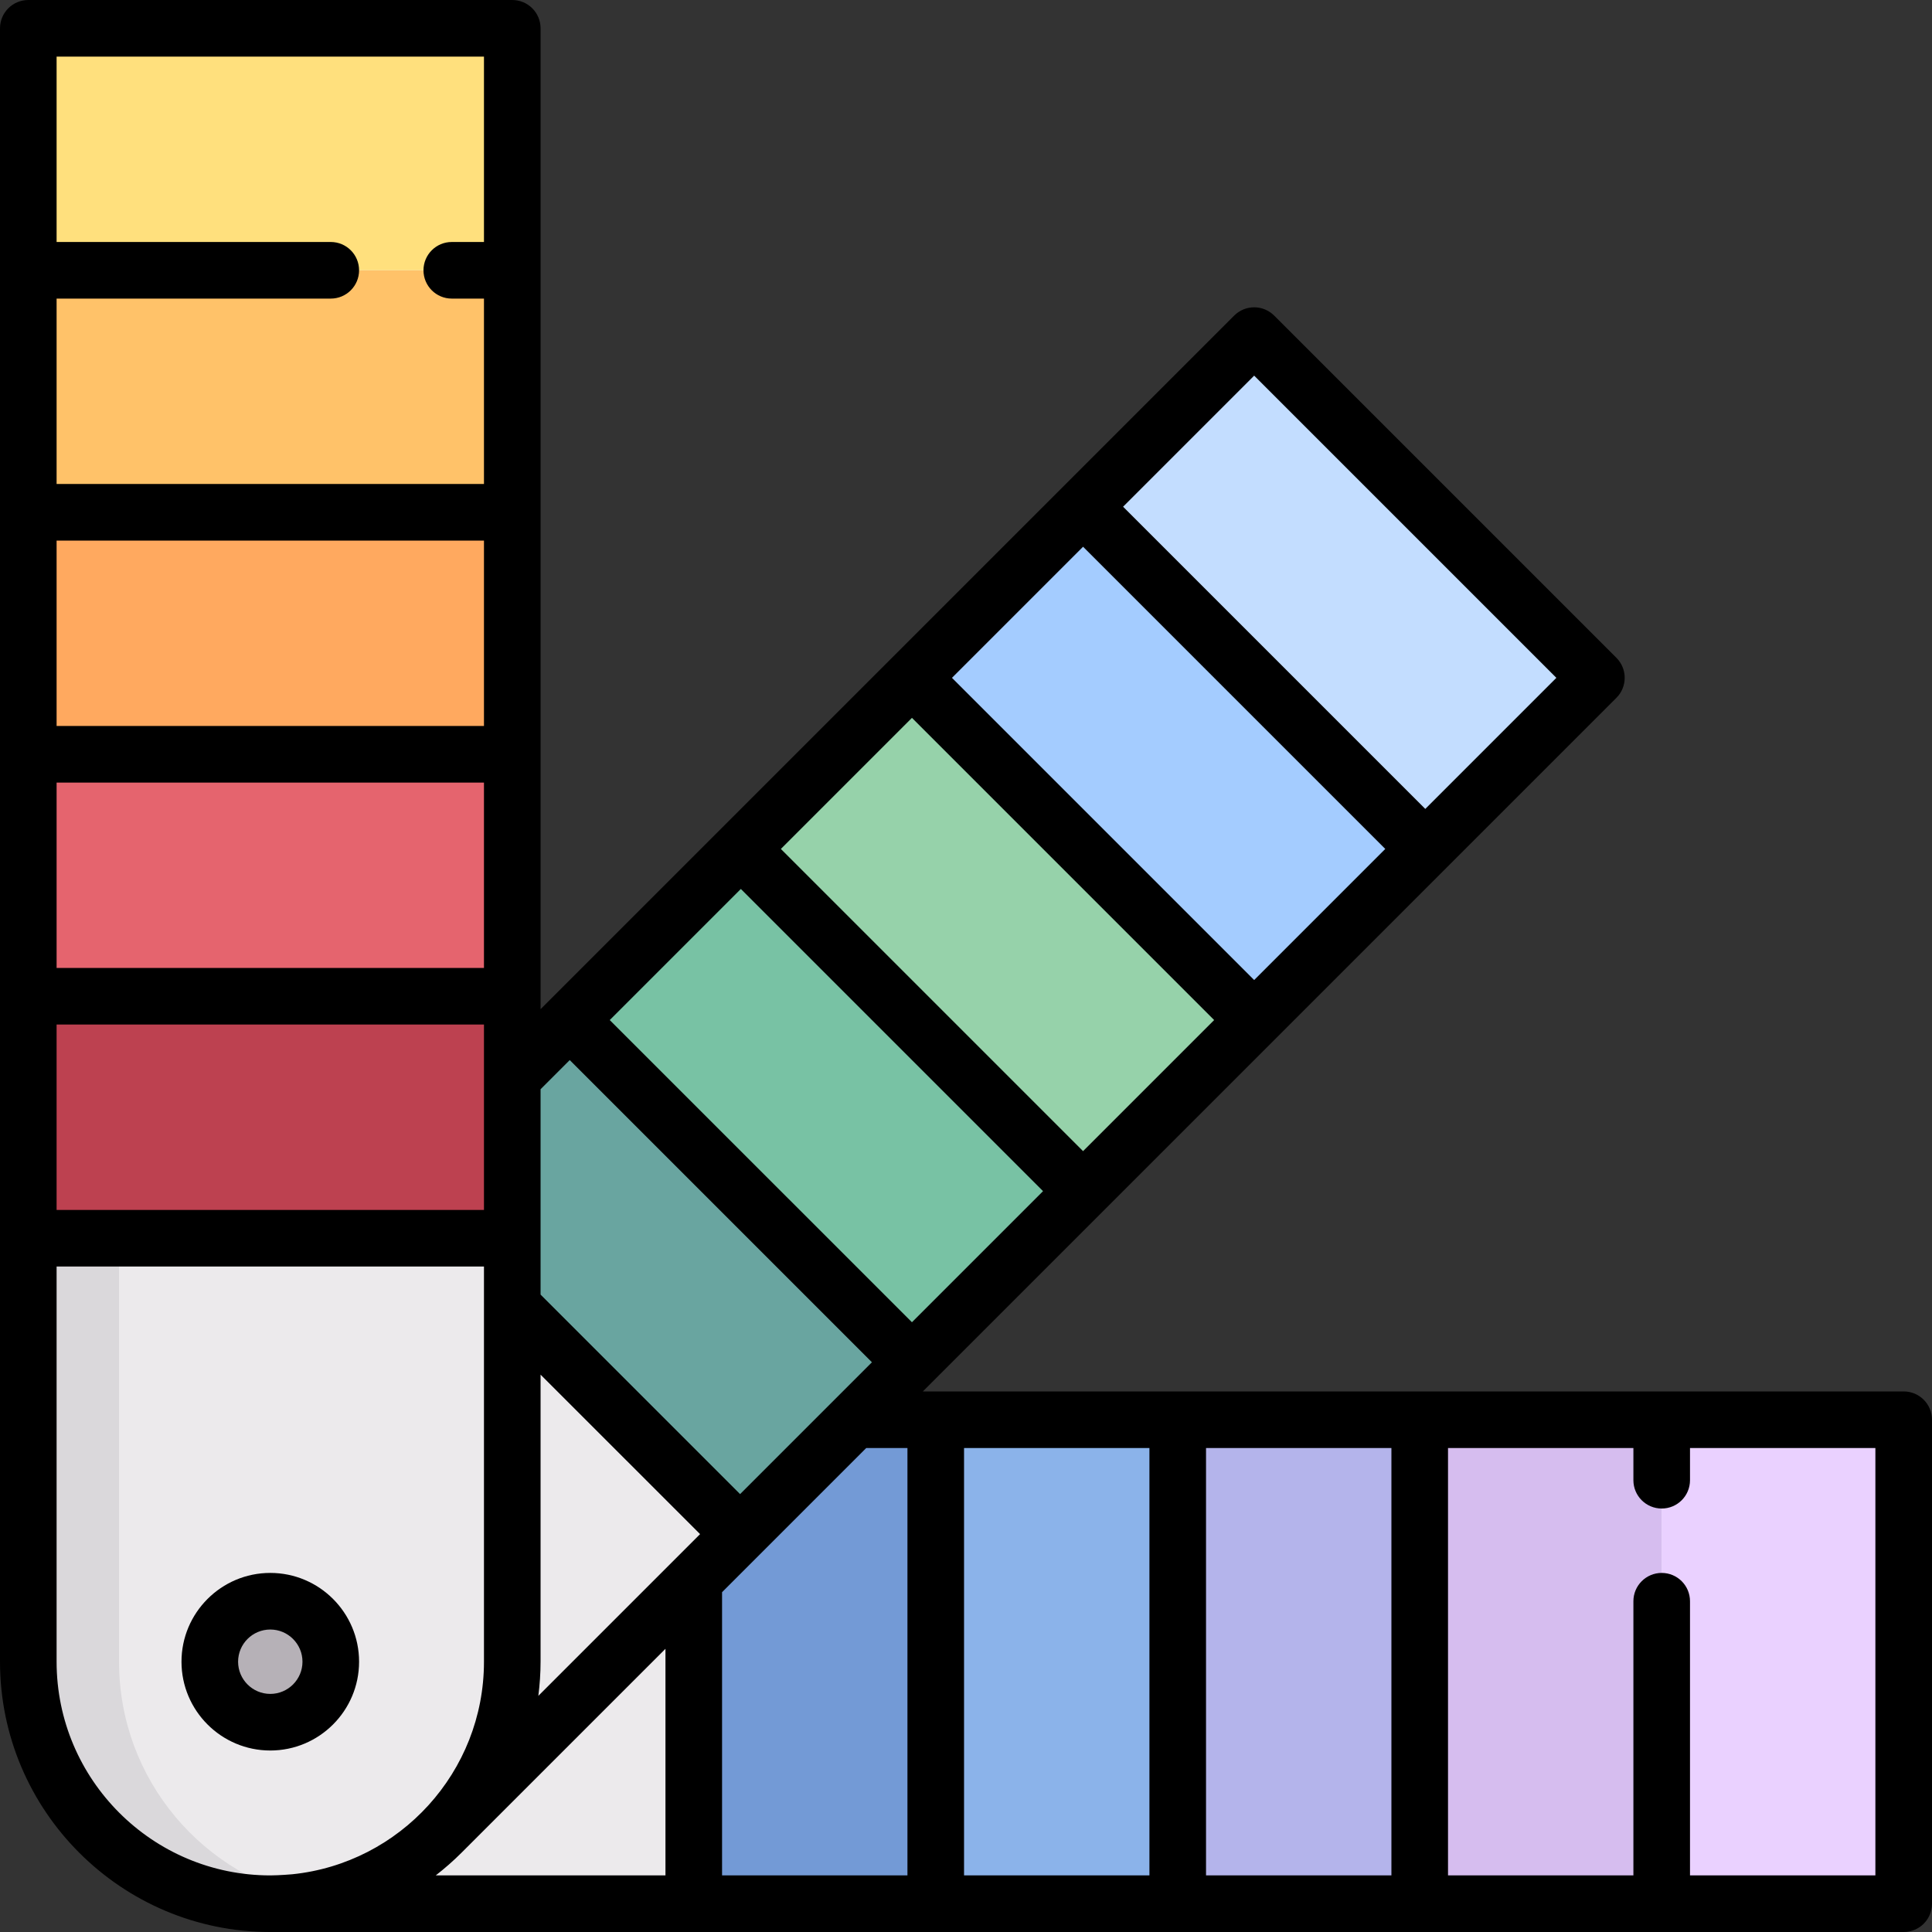
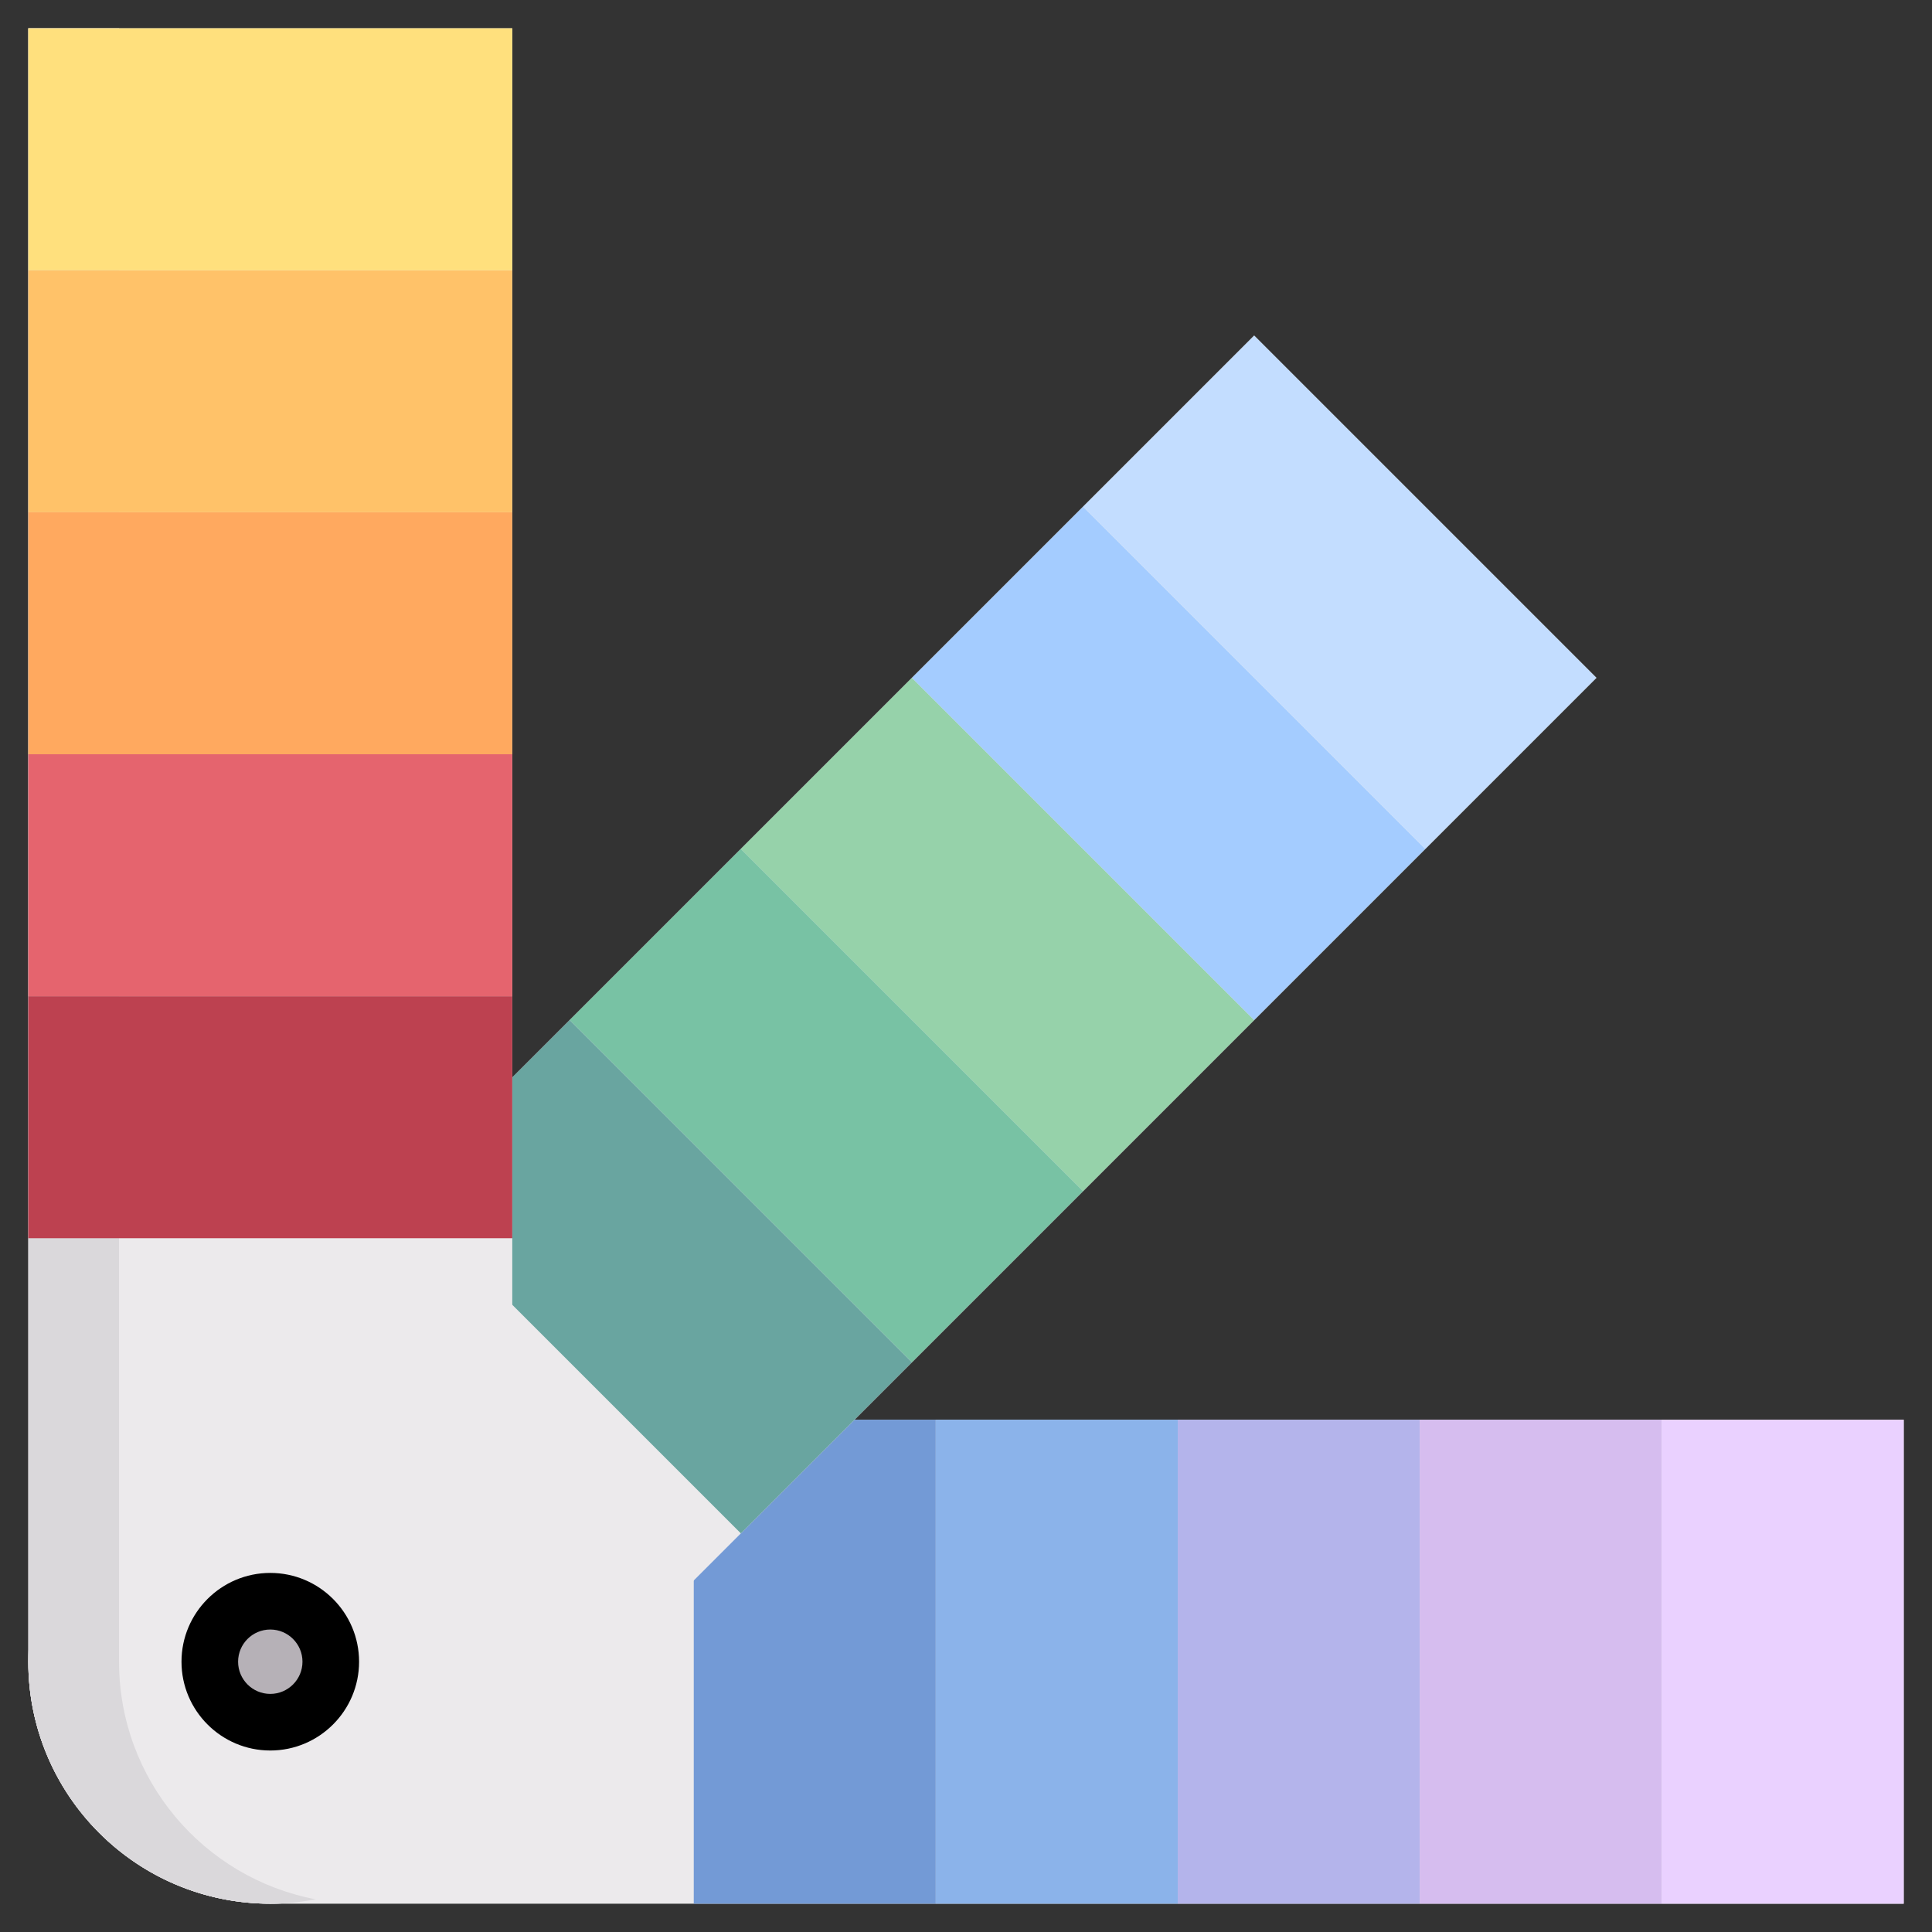
<svg xmlns="http://www.w3.org/2000/svg" height="512pt" viewBox="0 0 512 512" width="512pt">
  <rect x="0" y="0" width="512" height="512" fill="#333333" stroke="none" />
  <path d="m7.5 440.371c0-35.418 28.711-64.129 64.129-64.129h432.871v128.258h-432.871c-35.418 0-64.129-28.711-64.129-64.129zm0 0" fill="#eceaec" />
  <path d="m183.855 376.242h64.129v128.258h-64.129zm0 0" fill="#739ad6" />
  <path d="m312.113 376.242h64.129v128.258h-64.129zm0 0" fill="#b4b4eb" />
  <path d="m247.984 376.242h64.129v128.258h-64.129zm0 0" fill="#8bb3ea" />
  <path d="m376.242 376.242h64.129v128.258h-64.129zm0 0" fill="#d6bdef" />
  <path d="m440.371 376.242h64.129v128.258h-64.129zm0 0" fill="#ead1ff" />
  <path d="m26.281 485.719c-25.043-25.047-25.043-65.648 0-90.695l306.086-306.086 90.695 90.695-306.086 306.086c-25.047 25.043-65.648 25.043-90.695 0zm0 0" fill="#eceaec" />
  <path d="m150.984 270.32 90.691 90.691-45.344 45.348-90.691-90.691zm0 0" fill="#69a5a0" />
  <path d="m241.676 179.629 90.691 90.691-45.344 45.344-90.691-90.691zm0 0" fill="#96d2aa" />
  <path d="m196.332 224.977 90.691 90.688-45.348 45.348-90.691-90.691zm0 0" fill="#78c2a4" />
  <path d="m287.023 134.281 90.691 90.691-45.348 45.348-90.691-90.691zm0 0" fill="#a4ccff" />
  <path d="m332.367 88.938 90.691 90.691-45.344 45.344-90.691-90.691zm0 0" fill="#c3ddff" />
  <path d="m71.629 504.5c-35.418 0-64.129-28.711-64.129-64.129v-432.871h128.258v432.871c0 35.418-28.711 64.129-64.129 64.129zm0 0" fill="#eceaec" />
  <path d="m31.547 440.371v-432.871h-24.047v432.871c0 35.418 28.711 64.129 64.129 64.129 4.113 0 8.125-.426 12.023-1.164-29.664-5.637-52.105-31.66-52.105-62.965zm0 0" fill="#dad8db" />
  <path d="m87.66 440.371c0 8.855-7.176 16.031-16.031 16.031-8.855 0-16.031-7.176-16.031-16.031 0-8.855 7.176-16.031 16.031-16.031 8.855 0 16.031 7.176 16.031 16.031zm0 0" fill="#b6b1b7" />
  <path d="m7.5 264.016h128.258v64.129h-128.258zm0 0" fill="#bd4150" />
  <path d="m7.5 135.758h128.258v64.129h-128.258zm0 0" fill="#ffa95f" />
  <path d="m7.5 199.887h128.258v64.129h-128.258zm0 0" fill="#e5646e" />
  <path d="m7.5 71.629h128.258v64.129h-128.258zm0 0" fill="#ffc269" />
  <path d="m7.5 7.5h128.258v64.129h-128.258zm0 0" fill="#ffe07d" />
  <path d="m95.16 440.371c0-12.977-10.555-23.531-23.531-23.531-12.977 0-23.531 10.555-23.531 23.531 0 12.977 10.555 23.531 23.531 23.531 12.977 0 23.531-10.555 23.531-23.531zm-32.062 0c0-4.707 3.828-8.531 8.531-8.531s8.531 3.828 8.531 8.531-3.828 8.531-8.531 8.531-8.531-3.828-8.531-8.531zm0 0" />
-   <path d="m504.5 368.742h-259.941l183.805-183.809c2.93-2.93 2.93-7.676 0-10.605l-90.691-90.691c-1.406-1.406-3.312-2.199-5.305-2.199-1.988 0-3.895.793-5.301 2.199l-183.809 183.805v-259.941c0-4.141-3.359-7.5-7.5-7.5h-128.258c-4.141 0-7.5 3.359-7.5 7.5v432.871c0 39.496 32.133 71.629 71.629 71.629h432.871c4.141 0 7.5-3.359 7.5-7.5v-128.258c0-4.141-3.359-7.5-7.5-7.5zm-172.133-269.195 80.086 80.086-34.738 34.738-80.086-80.086zm-45.344 45.344 80.086 80.086-34.742 34.742-80.086-80.086zm-45.348 45.348 80.086 80.086-34.738 34.738-80.086-80.086zm-98.418 98.418 7.727-7.727 80.086 80.086-34.938 34.938-52.875-52.875zm-128.258-209.527h72.66c4.141 0 7.5-3.359 7.5-7.5s-3.359-7.5-7.5-7.5h-72.66v-49.129h113.258v49.129h-8.531c-4.145 0-7.5 3.359-7.5 7.5s3.355 7.5 7.5 7.5h8.531v49.129h-113.258zm0 64.129h113.258v49.129h-113.258zm0 64.129h113.258v49.129h-113.258zm0 64.129h113.258v49.129h-113.258zm62.492 225.18c-.031.004-3.523.305-5.863.305-31.227 0-56.629-25.402-56.629-56.629v-104.727h113.258v104.727c0 29.246-22.285 53.383-50.766 56.324zm98.863.305h-60.879c2.367-1.84 4.645-3.824 6.801-5.98l54.078-54.074zm-33.688-47.582c.375-2.965.59-5.98.59-9.047v-76.078l42.27 42.266zm97.816 47.582h-49.129v-75.055l38.203-38.203h10.926zm-78.895-226.676 34.742-34.742 80.086 80.086-34.742 34.738zm143.023 226.676h-49.129v-113.258h49.129zm64.129 0h-49.129v-113.258h49.129zm128.258 0h-49.129v-72.66c0-4.141-3.359-7.5-7.5-7.5s-7.5 3.359-7.5 7.5v72.66h-49.129v-113.258h49.129v8.531c0 4.145 3.359 7.5 7.5 7.5s7.5-3.355 7.5-7.5v-8.531h49.129zm0 0" />
</svg>